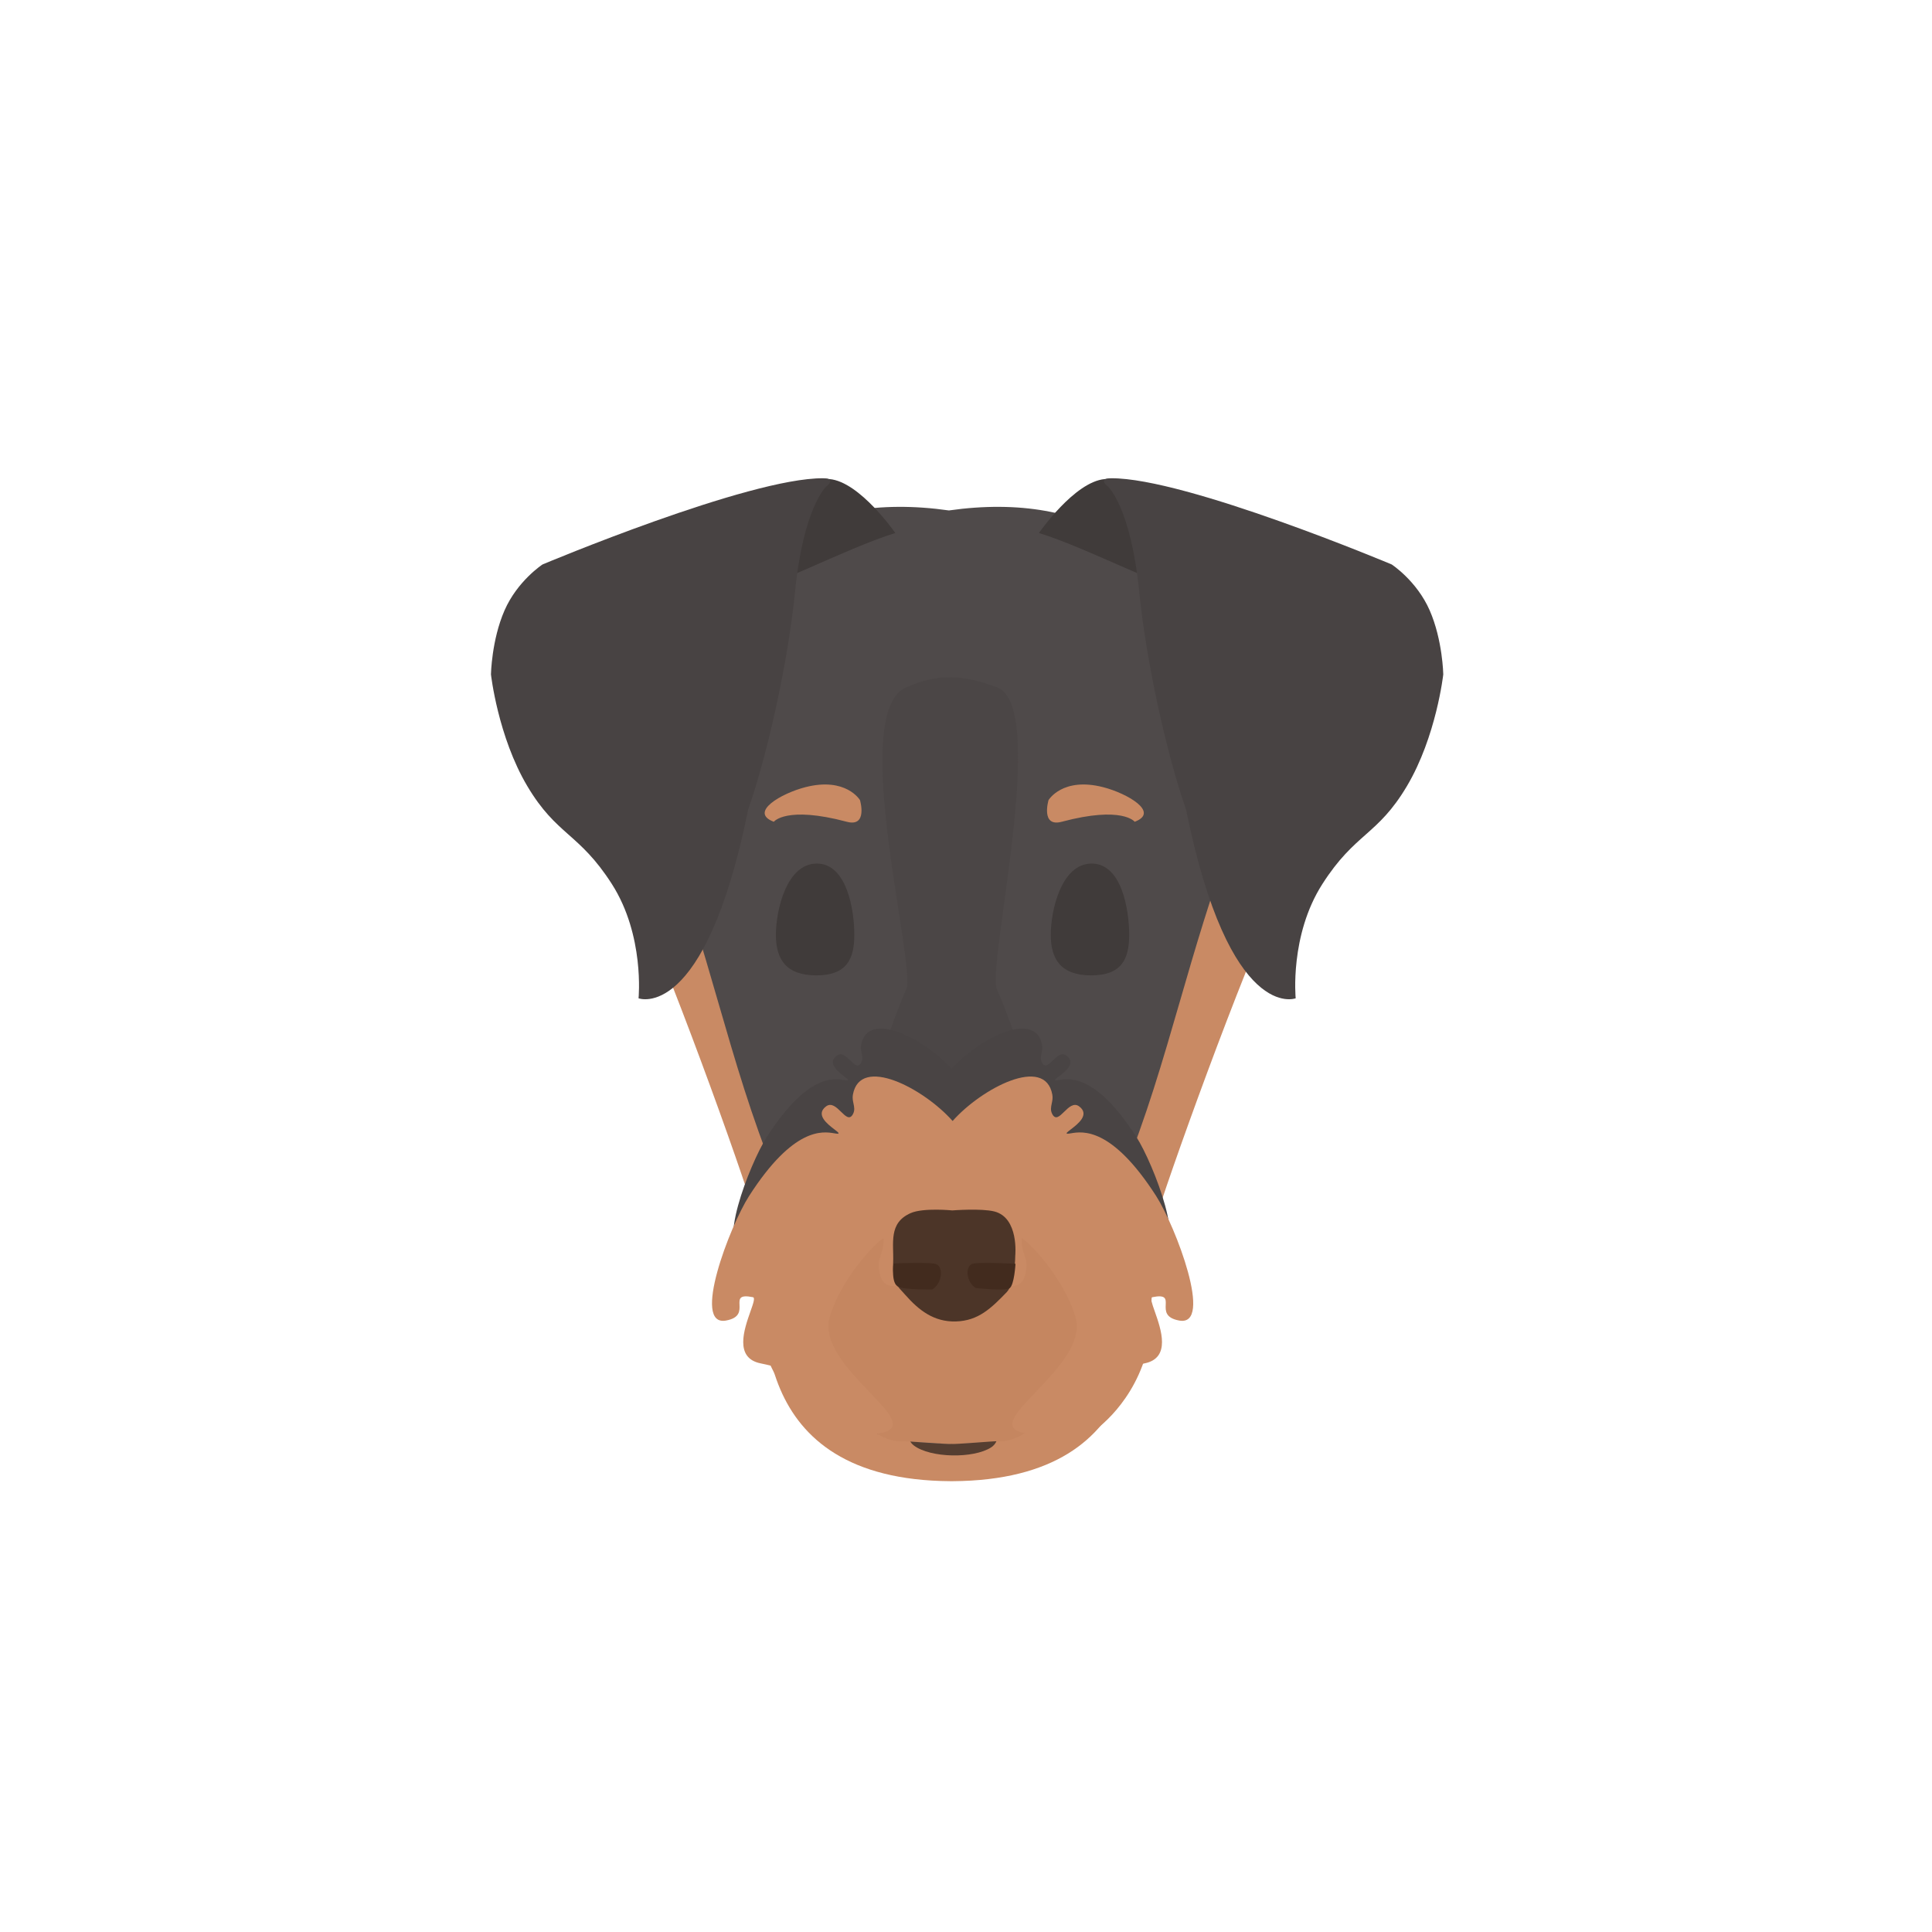
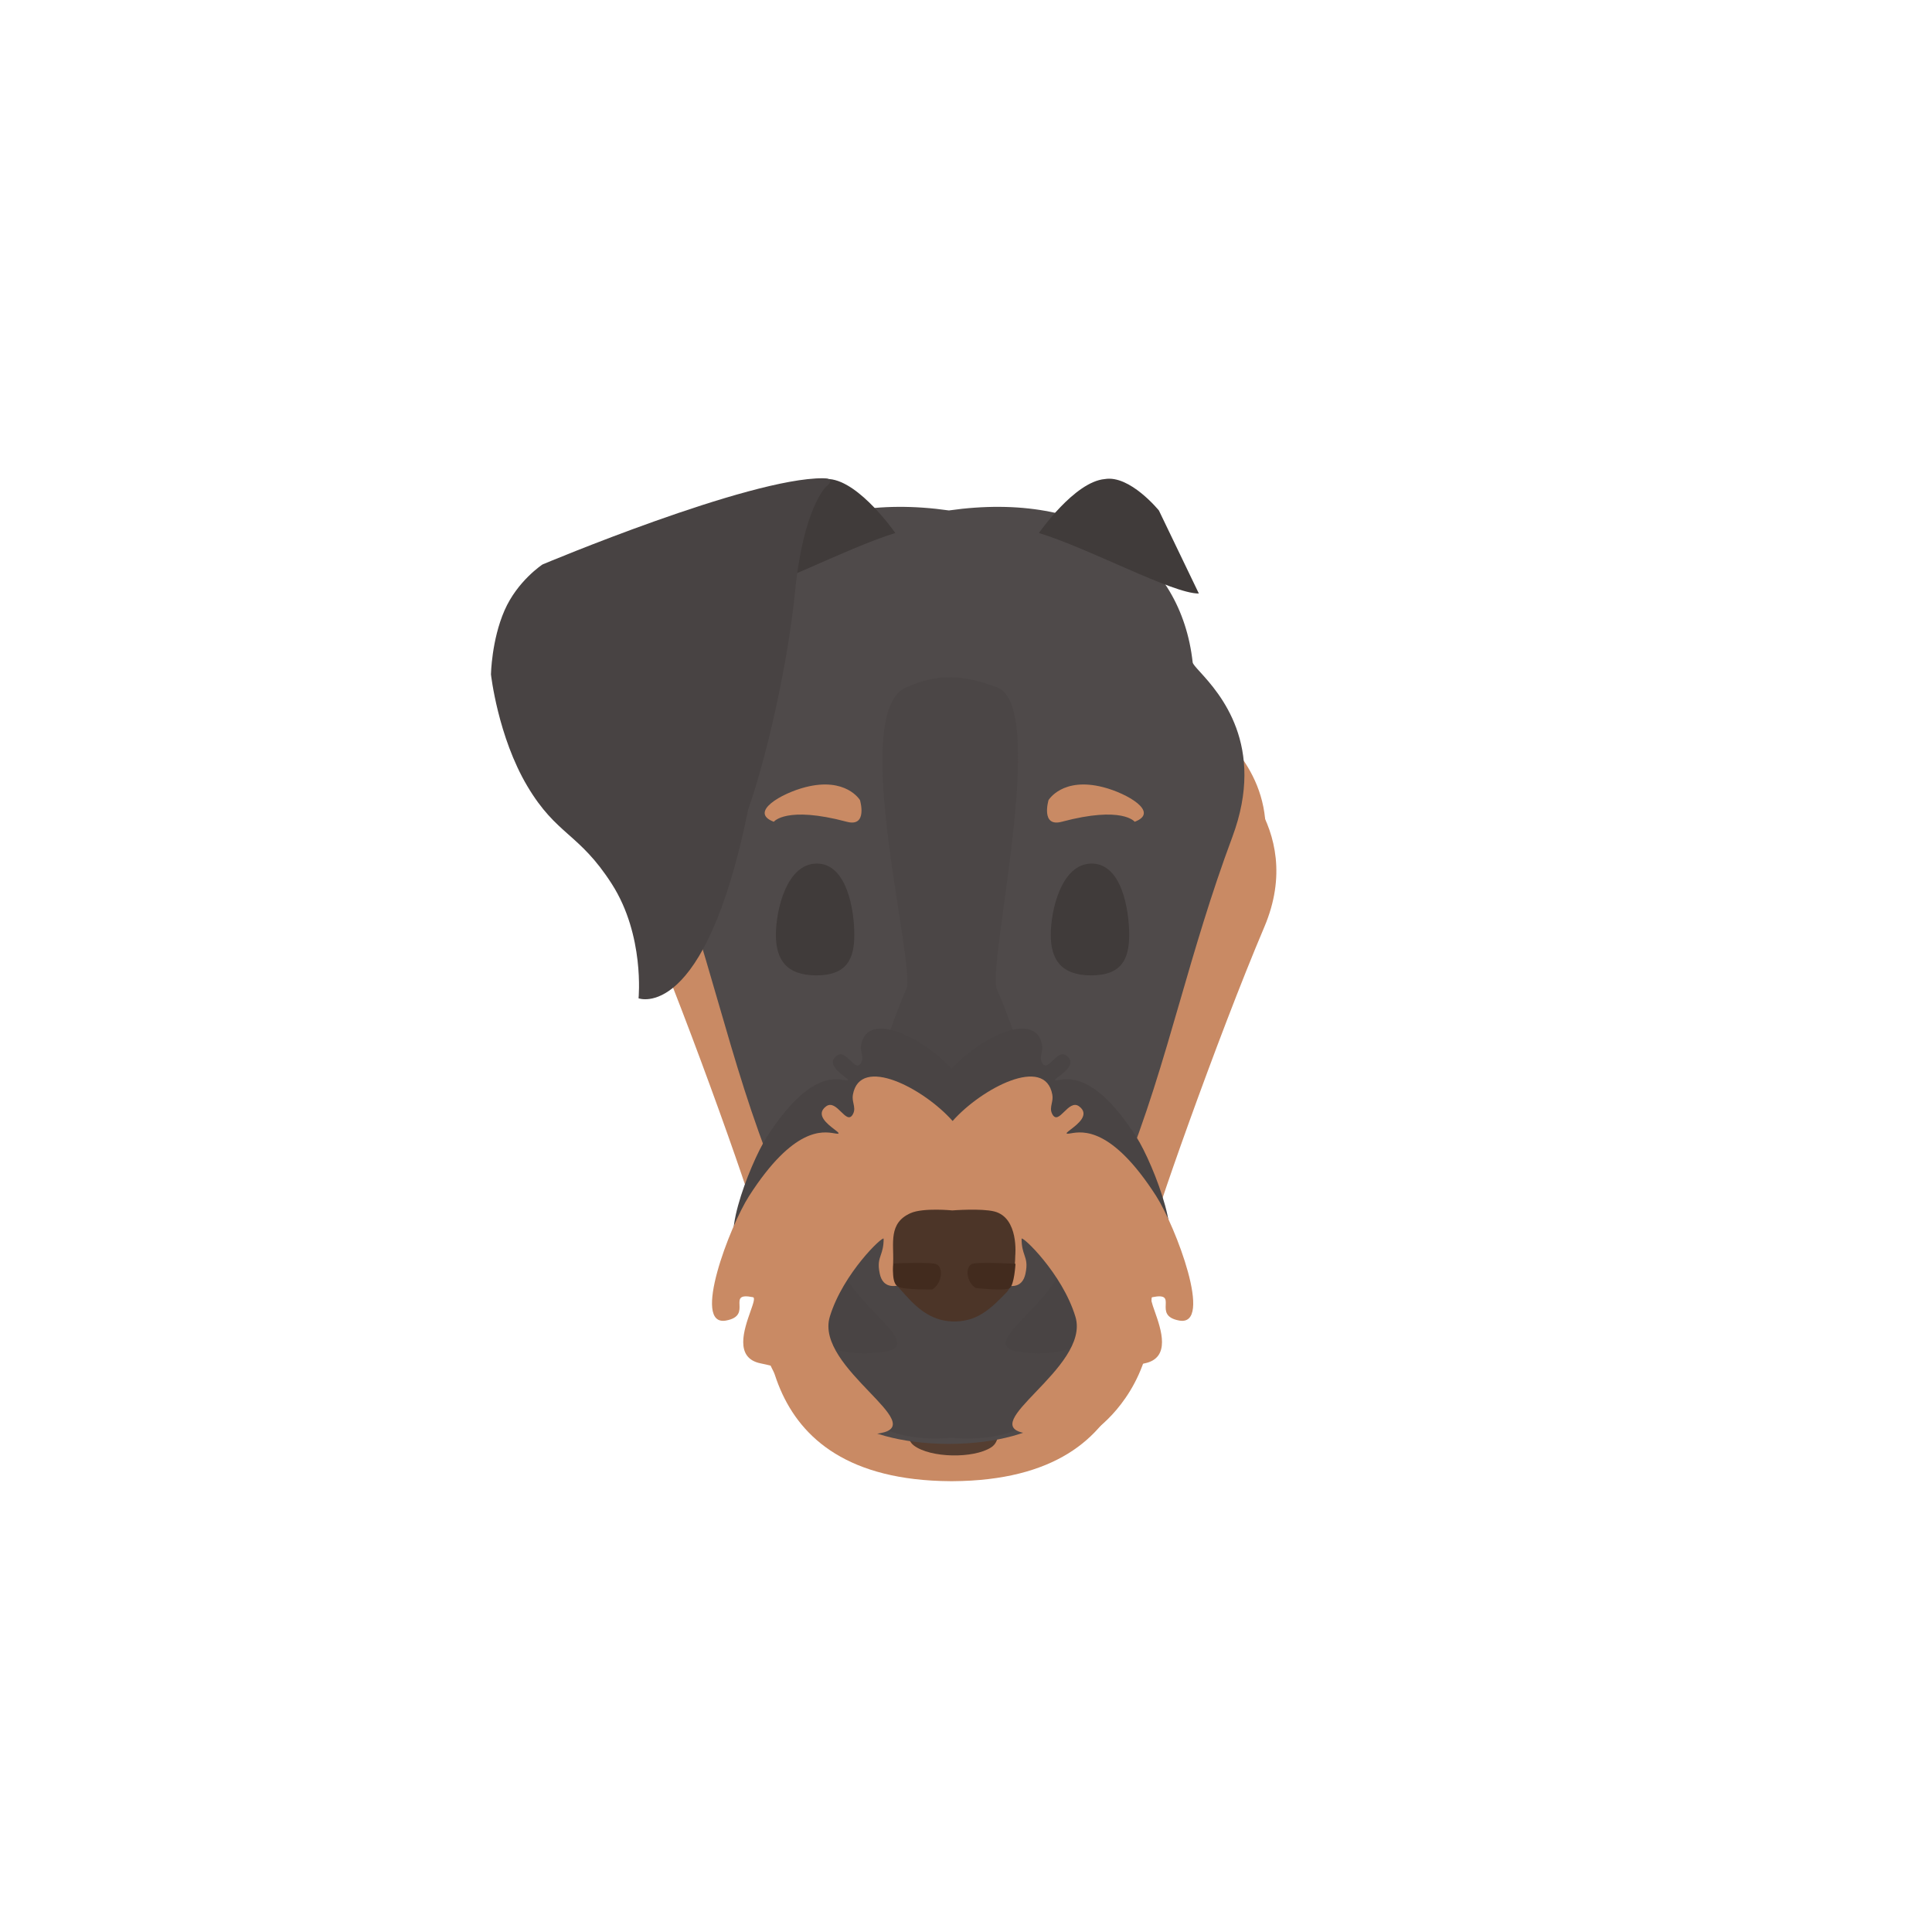
<svg xmlns="http://www.w3.org/2000/svg" width="300" height="300" viewBox="0 0 300 300" fill="none">
  <path d="M147.955 229.998V229.999C147.891 229.999 147.827 229.999 147.763 229.998C147.699 229.999 147.635 229.999 147.57 229.999V229.998C116.081 229.791 118.157 204.258 119.015 193.703C119.193 191.506 119.319 189.957 119.079 189.422C115.202 180.784 112.485 172.212 109.657 163.292C107.148 155.379 104.552 147.191 100.983 138.44C95.328 124.573 103.148 116.71 106.309 113.532C107.021 112.816 107.497 112.337 107.528 112.082C109.448 96.172 124.387 86.126 147.763 89.167C171.139 86.126 186.077 96.172 187.997 112.082C188.028 112.337 188.504 112.816 189.217 113.532C192.377 116.71 200.198 124.573 194.543 138.44C190.973 147.191 188.378 155.379 185.869 163.292C183.041 172.212 180.323 180.784 176.447 189.422C176.206 189.957 176.332 191.506 176.511 193.703C177.369 204.258 179.445 229.791 147.955 229.998Z" fill="#C98A64" />
  <path d="M143.068 217H153.355C153.355 217 156.646 222.966 153.918 224.741C151.19 226.515 144.475 226.409 141.903 224.455C139.332 222.5 143.068 217 143.068 217Z" fill="#553E31" />
  <path d="M169.354 222.558C169.354 222.558 175.365 218.896 177.889 210.573C177.889 210.573 179.652 199.962 178.57 192.596C178.382 191.314 189.108 160.928 196.32 143.95C203.045 128.12 189.509 118.316 189.509 118.316C191.512 98.675 160.66 96.788 159.457 98.009C158.255 99.23 166.269 98.342 174.683 103.669C183.097 108.995 183.498 119.315 183.498 119.315C186.704 122.644 198.324 124.642 190.31 145.282C190.31 145.282 172.279 169.251 172.279 191.222C172.279 200.843 169.354 222.558 169.354 222.558Z" fill="#C98A64" />
  <path d="M126.998 220.905C126.998 220.905 120.987 217.243 118.463 208.921C118.463 208.921 116.7 198.31 117.782 190.944C117.97 189.662 107.244 159.276 100.032 142.298C93.307 126.468 106.843 116.664 106.843 116.664C104.84 97.023 135.692 95.136 136.895 96.357C138.097 97.578 130.083 96.69 121.669 102.016C113.255 107.343 112.854 117.663 112.854 117.663C109.648 120.992 98.028 122.989 106.042 143.629C106.042 143.629 124.073 167.599 124.073 189.57C124.073 199.191 126.998 220.905 126.998 220.905Z" fill="#C98A64" />
  <path d="M147.531 224.209V224.211C147.47 224.211 147.41 224.211 147.349 224.21C147.289 224.211 147.229 224.211 147.168 224.211V224.209C117.547 223.997 119.5 197.717 120.307 186.853C120.475 184.592 120.593 182.998 120.367 182.447C116.72 173.557 114.164 164.735 111.504 155.554C109.144 147.409 106.702 138.982 103.345 129.974C98.025 115.702 105.381 107.609 108.355 104.339C109.025 103.601 109.473 103.109 109.502 102.846C111.308 86.471 125.36 76.131 147.349 79.261C169.339 76.131 183.391 86.471 185.197 102.846C185.226 103.109 185.674 103.601 186.344 104.339C189.318 107.609 196.674 115.702 191.354 129.974C187.997 138.982 185.555 147.409 183.195 155.554C180.535 164.735 177.978 173.557 174.332 182.447C174.106 182.998 174.224 184.592 174.392 186.853C175.199 197.717 177.152 223.997 147.531 224.209Z" fill="#4F4A4A" />
  <path d="M139.023 82.767C139.023 82.767 133.515 74.802 128.803 74.39C124.905 73.709 120.392 79.27 120.392 79.27L114.19 92.161C118.263 92.202 131.199 85.149 139.023 82.767Z" fill="#403B3A" />
  <path d="M99.154 155.016C99.154 155.016 109.427 158.971 116.17 125.734C119.335 116.689 122.43 102.209 123.439 91.998C124.75 78.729 128.3 75.557 128.3 75.557C128.3 75.557 130.001 74.278 127.797 74.264C116.236 74.188 84.247 87.647 84.247 87.647C84.247 87.647 80.355 90.18 78.342 94.785C76.329 99.391 76.236 104.719 76.236 104.719C76.236 104.719 77.311 114.378 81.887 122.077C86.462 129.775 89.906 129.293 95.014 137.278C100.121 145.263 99.154 155.016 99.154 155.016Z" fill="#484343" />
  <path d="M161.324 82.767C161.324 82.767 166.832 74.802 171.544 74.39C175.442 73.709 179.955 79.27 179.955 79.27L186.157 92.161C182.084 92.202 169.148 85.149 161.324 82.767Z" fill="#403B3A" />
-   <path d="M201.193 155.016C201.193 155.016 190.92 158.971 184.177 125.734C181.012 116.689 177.917 102.209 176.908 91.998C175.597 78.729 172.047 75.557 172.047 75.557C172.047 75.557 170.345 74.278 172.55 74.264C184.111 74.188 216.1 87.647 216.1 87.647C216.1 87.647 219.991 90.18 222.004 94.785C224.017 99.391 224.11 104.719 224.11 104.719C224.11 104.719 223.035 114.378 218.46 122.077C213.884 129.775 210.44 129.293 205.333 137.278C200.225 145.263 201.193 155.016 201.193 155.016Z" fill="#484343" />
  <path d="M154.819 106.73C162.951 109.77 153.131 150.119 154.819 153.674C156.972 158.209 166.778 185.341 166.778 206.487C166.778 223.531 152.812 223.748 147.763 223.269C142.714 223.748 128.748 223.531 128.748 206.487C128.748 185.341 138.554 158.209 140.707 153.674C142.395 150.119 131.618 110.672 140.707 106.73C145.843 104.502 149.594 104.776 154.819 106.73Z" fill="#4B4646" />
  <path d="M147.763 165.973C151.799 161.417 160.812 156.649 161.812 162.286C161.893 162.74 161.808 163.138 161.727 163.518C161.621 164.02 161.52 164.492 161.812 165.023C162.272 165.859 162.835 165.307 163.473 164.684C164.117 164.053 164.838 163.348 165.604 163.928C167.128 165.083 165.384 166.414 164.402 167.164C163.921 167.531 163.623 167.759 163.978 167.759C164.096 167.759 164.251 167.733 164.444 167.701C166.033 167.438 170.157 166.756 176.436 176.515C179.149 180.732 184.586 194.917 179.686 194.027C177.713 193.668 177.753 192.642 177.786 191.809C177.818 190.984 177.843 190.349 175.895 190.743C175.56 190.811 175.846 191.621 176.241 192.741C177.124 195.243 178.553 199.29 174.811 200.046C173.499 200.311 173.294 200.426 173.164 200.368C173.019 200.304 172.97 200.024 171.562 199.499C169.826 198.851 169.983 199.428 170.323 200.682C170.73 202.185 171.401 204.659 169.395 207.16C166.947 210.213 161.856 210.524 158.021 209.872C154.489 209.272 156.645 207.024 159.499 204.049C162.457 200.966 166.164 197.1 165.062 193.479C163.204 187.379 157.48 181.987 157.48 182.534C157.48 183.639 157.689 184.252 157.877 184.802C158.115 185.499 158.319 186.095 158.021 187.46C157.099 191.684 150.953 187.196 147.763 183.732C144.573 187.196 138.427 191.684 137.505 187.46C137.207 186.095 137.411 185.499 137.648 184.802C137.836 184.252 138.046 183.639 138.046 182.534C138.046 181.987 132.321 187.379 130.464 193.479C129.362 197.1 133.069 200.966 136.027 204.049C138.88 207.024 141.036 209.272 137.505 209.872C133.67 210.524 128.579 210.213 126.131 207.16C124.006 204.511 124.499 202.036 124.784 200.608C124.992 199.563 125.089 199.079 123.963 199.499C122.556 200.024 122.507 200.304 122.361 200.368C122.232 200.426 122.026 200.311 120.715 200.046C116.973 199.29 118.401 195.243 119.284 192.741C119.68 191.621 119.966 190.811 119.63 190.743C117.683 190.349 117.708 190.984 117.74 191.809C117.773 192.642 117.813 193.668 115.84 194.027C110.94 194.917 116.376 180.732 119.09 176.515C125.369 166.756 129.493 167.438 131.081 167.701C131.274 167.733 131.43 167.759 131.547 167.759C131.903 167.759 131.605 167.531 131.124 167.164C130.142 166.414 128.398 165.083 129.922 163.928C130.688 163.348 131.408 164.053 132.053 164.684C132.69 165.307 133.254 165.859 133.713 165.023C134.005 164.492 133.905 164.02 133.798 163.518C133.718 163.138 133.633 162.74 133.713 162.286C134.714 156.649 143.726 161.417 147.763 165.973Z" fill="#494444" />
-   <path d="M136.571 191.615C136.571 191.615 127.296 199.496 127.099 204.315C126.803 211.556 133.362 224.349 140.322 223.797C140.72 223.766 147.427 224.303 147.762 224.211C148.098 224.303 154.391 223.766 154.79 223.797C161.749 224.349 168.722 211.556 168.426 204.315C168.229 199.496 158.954 191.615 158.954 191.615C155.497 191.831 153.336 191.529 151.82 191.317C149.861 191.043 148.977 190.919 147.762 192.259C146.548 190.919 145.664 191.043 143.705 191.317C142.189 191.529 140.028 191.831 136.571 191.615Z" fill="#C58660" />
  <path d="M147.921 174.068C152.37 169.036 162.304 163.769 163.407 169.996C163.496 170.497 163.402 170.936 163.313 171.357C163.196 171.911 163.085 172.431 163.407 173.018C163.913 173.941 164.534 173.333 165.237 172.644C165.948 171.947 166.742 171.168 167.586 171.809C169.266 173.085 167.344 174.555 166.261 175.383C165.731 175.789 165.402 176.04 165.794 176.04C165.924 176.04 166.095 176.012 166.308 175.977C168.059 175.686 172.605 174.933 179.525 185.712C182.516 190.37 188.509 206.037 183.108 205.054C180.933 204.658 180.977 203.524 181.013 202.605C181.049 201.694 181.076 200.993 178.93 201.427C178.56 201.502 178.875 202.397 179.311 203.634C180.284 206.398 181.859 210.868 177.734 211.703C176.289 211.996 176.062 212.122 175.919 212.059C175.759 211.988 175.705 211.679 174.154 211.099C172.24 210.383 172.413 211.02 172.787 212.406C173.237 214.065 173.976 216.798 171.765 219.561C169.066 222.933 163.455 223.276 159.228 222.556C155.335 221.893 157.712 219.411 160.857 216.125C164.117 212.719 168.204 208.449 166.988 204.45C164.941 197.712 158.632 191.756 158.632 192.361C158.632 193.58 158.862 194.257 159.07 194.866C159.332 195.635 159.556 196.294 159.228 197.801C158.211 202.467 151.437 197.51 147.921 193.684C144.405 197.51 137.631 202.467 136.614 197.801C136.286 196.294 136.511 195.635 136.773 194.866C136.98 194.257 137.211 193.58 137.211 192.361C137.211 191.756 130.901 197.712 128.854 204.45C127.639 208.449 131.725 212.719 134.986 216.125C138.131 219.411 140.507 221.893 136.614 222.556C132.388 223.276 126.776 222.933 124.078 219.561C121.735 216.635 122.279 213.901 122.593 212.324C122.823 211.169 122.929 210.635 121.689 211.099C120.138 211.679 120.083 211.988 119.923 212.059C119.78 212.122 119.554 211.996 118.108 211.703C113.983 210.868 115.558 206.398 116.531 203.634C116.967 202.397 117.282 201.502 116.913 201.427C114.766 200.993 114.793 201.694 114.829 202.605C114.865 203.524 114.909 204.658 112.735 205.054C107.334 206.037 113.326 190.37 116.317 185.712C123.237 174.933 127.784 175.686 129.534 175.977C129.747 176.012 129.918 176.04 130.048 176.04C130.44 176.04 130.111 175.789 129.581 175.383C128.498 174.555 126.576 173.085 128.256 171.809C129.1 171.168 129.895 171.947 130.605 172.644C131.308 173.333 131.929 173.941 132.435 173.018C132.757 172.431 132.647 171.911 132.529 171.357C132.44 170.936 132.347 170.497 132.435 169.996C133.538 163.769 143.472 169.036 147.921 174.068Z" fill="#C98A64" />
  <path d="M141.421 188.365C143.385 187.507 147.87 187.952 147.87 187.952C147.87 187.952 152.355 187.605 154.383 188.111C158.261 189.079 157.648 194.997 157.648 194.997C157.648 194.997 157.635 199.28 156.328 200.638C153.891 203.17 151.903 205.084 148.451 205.193C145 205.302 142.65 203.427 140.552 201.044C139.271 199.59 138.559 199.289 138.689 195.985C138.804 193.068 137.92 189.893 141.421 188.365Z" fill="#4C3528" />
  <path d="M139.539 199.805C138.309 199.434 138.743 196.192 138.743 196.192C138.743 196.192 144.632 195.918 145.439 196.323C146.525 196.867 146.287 199.267 144.757 200.233C144.757 200.233 140.318 200.291 139.539 199.805Z" fill="#422B1E" />
  <path d="M156.745 200.046C157.503 199.596 157.684 196.241 157.684 196.241C157.684 196.241 151.695 195.905 150.911 196.277C149.857 196.777 150.048 199.061 151.506 200.003C151.506 200.003 155.987 200.496 156.745 200.046Z" fill="#422B1E" />
  <path d="M126.756 151.455C122.057 151.455 120.48 148.959 120.48 145.158C120.48 141.357 122.131 134.094 126.831 134.094C131.531 134.094 132.659 141.357 132.659 145.158C132.659 148.959 131.456 151.455 126.756 151.455Z" fill="#403B3A" />
  <path d="M169.437 151.455C164.738 151.455 163.162 148.959 163.162 145.158C163.162 141.357 164.812 134.094 169.512 134.094C174.212 134.094 175.34 141.357 175.34 145.158C175.34 148.959 174.137 151.455 169.437 151.455Z" fill="#403B3A" />
  <path d="M120.159 127.605C120.159 127.605 122.049 125.088 131.495 127.605C134.794 128.484 133.539 124.243 133.539 124.243C133.539 124.243 131.38 120.603 125.041 122.236C121.336 123.19 116.222 126.125 120.159 127.605Z" fill="#C98A64" />
  <path d="M176.194 127.605C176.194 127.605 174.304 125.088 164.858 127.605C161.559 128.484 162.814 124.243 162.814 124.243C162.814 124.243 164.974 120.603 171.312 122.236C175.018 123.19 180.131 126.125 176.194 127.605Z" fill="#C98A64" />
</svg>